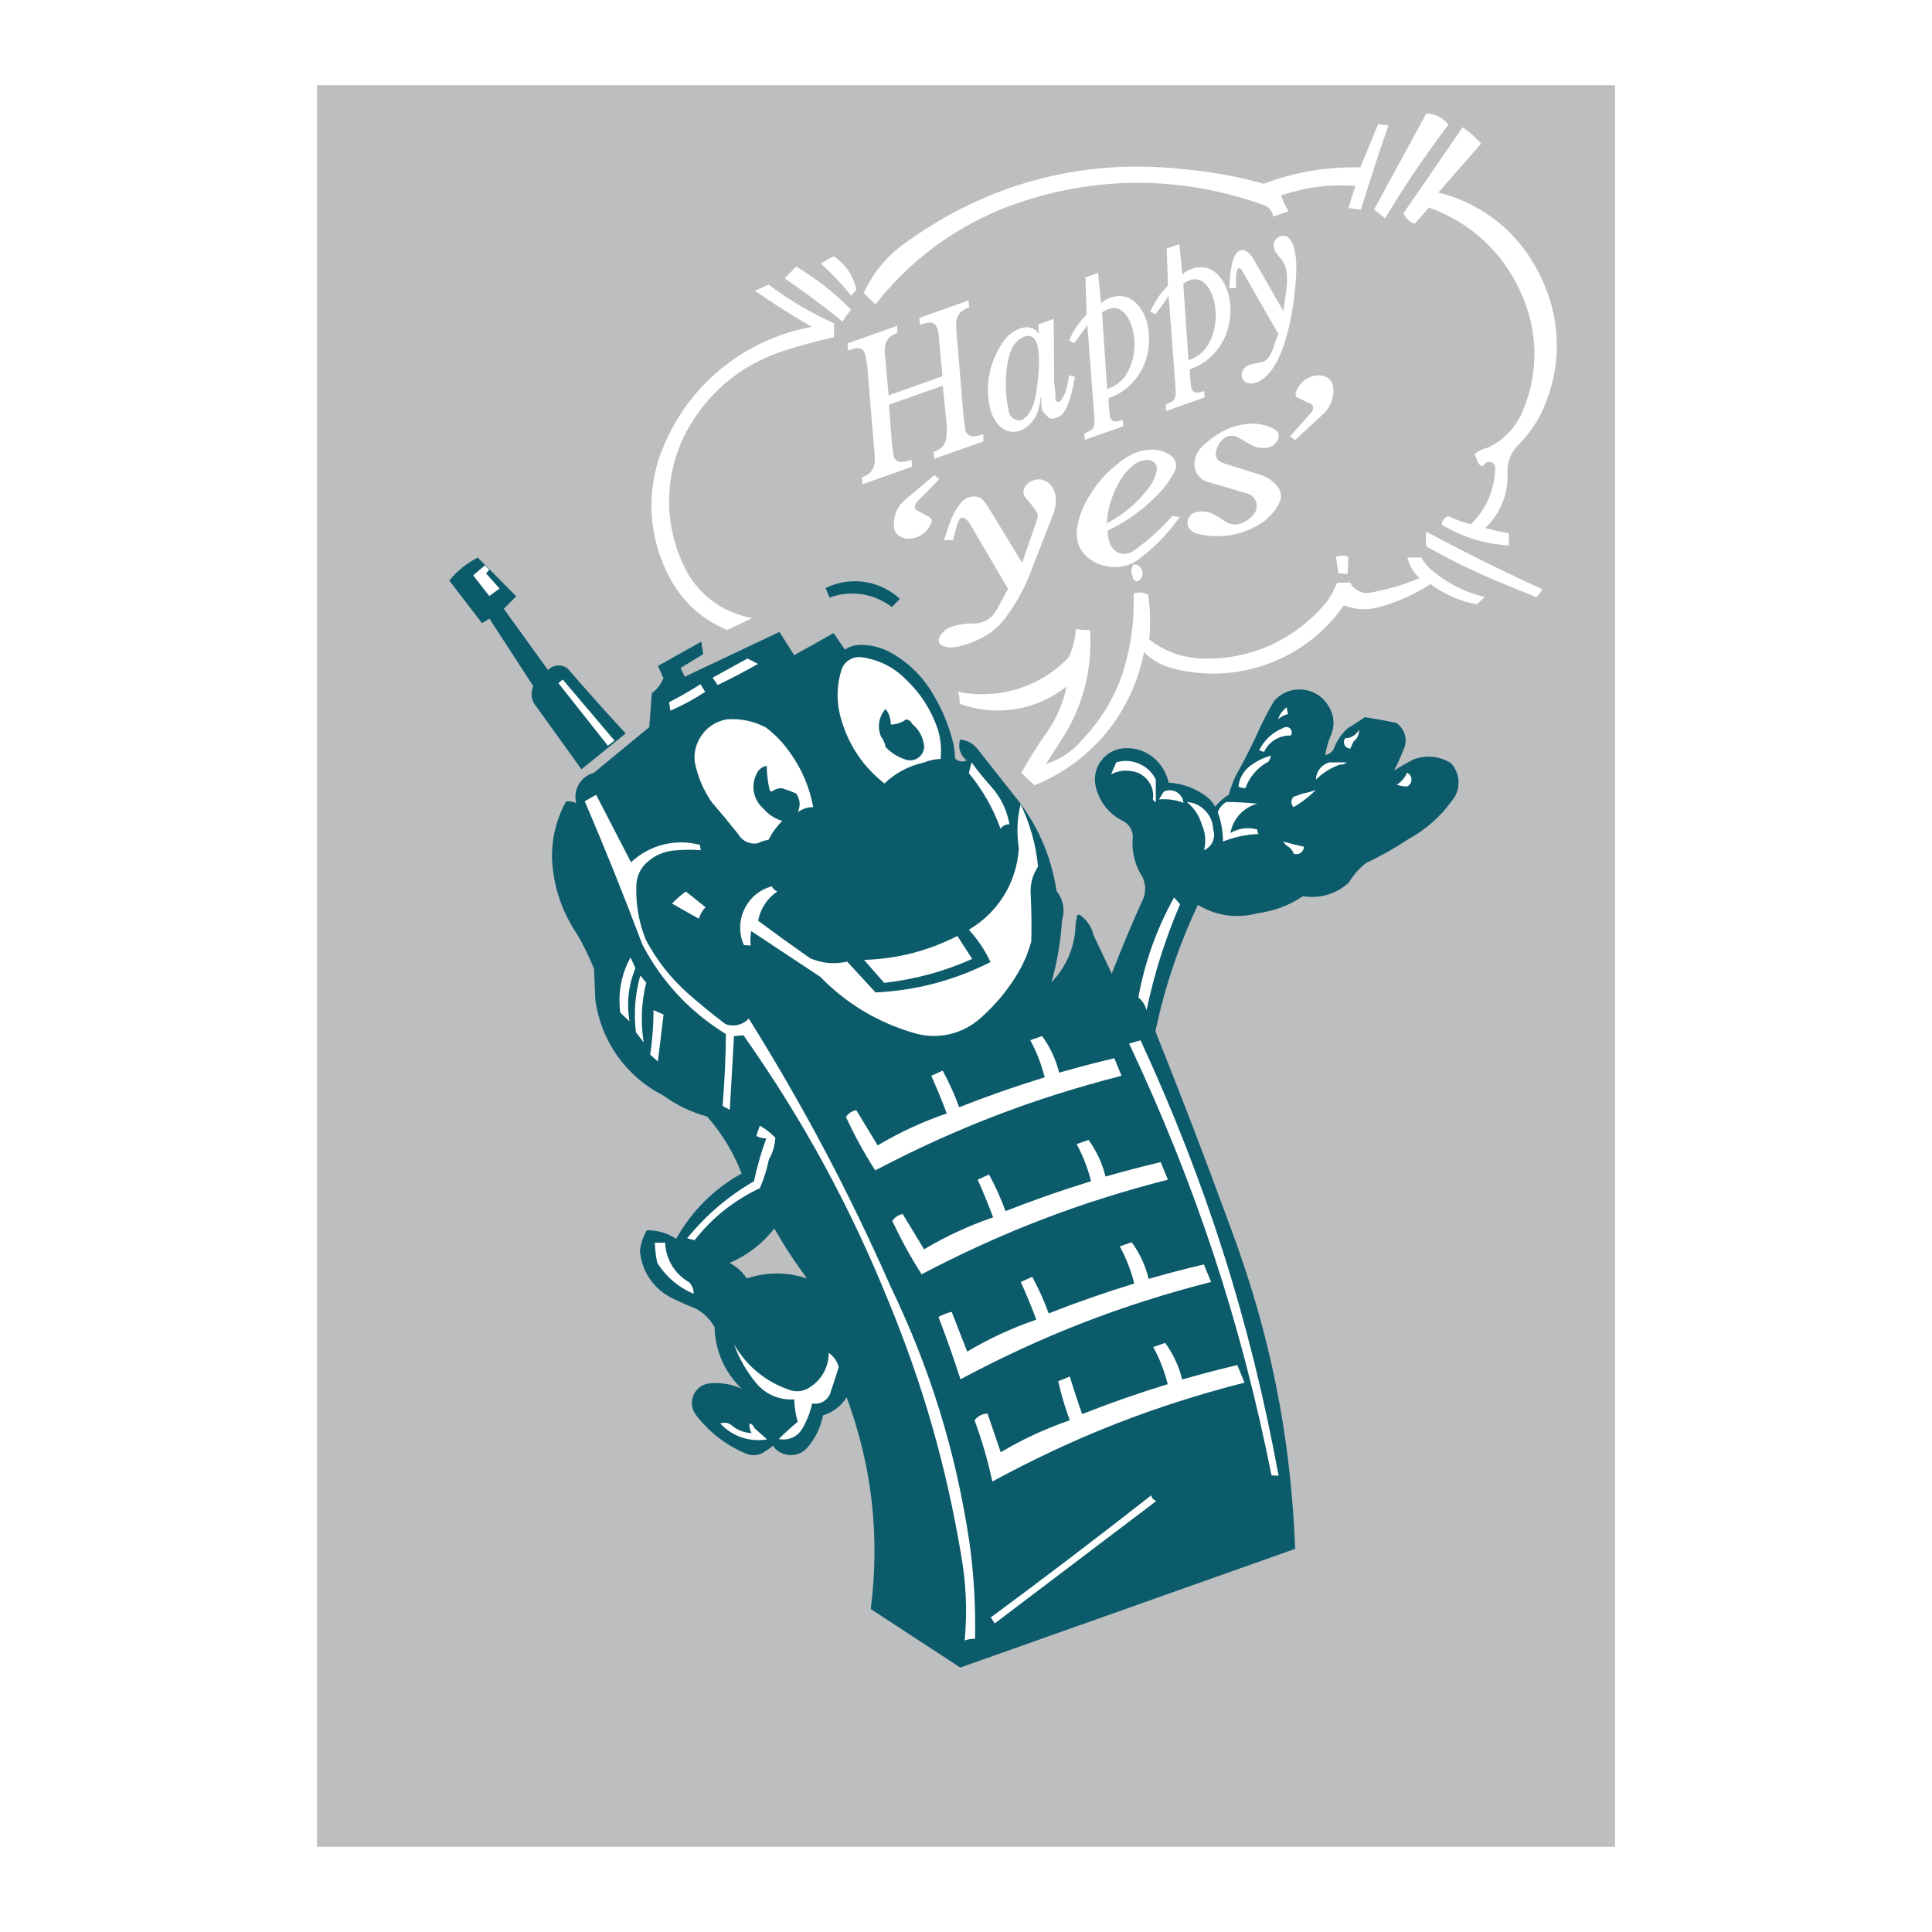
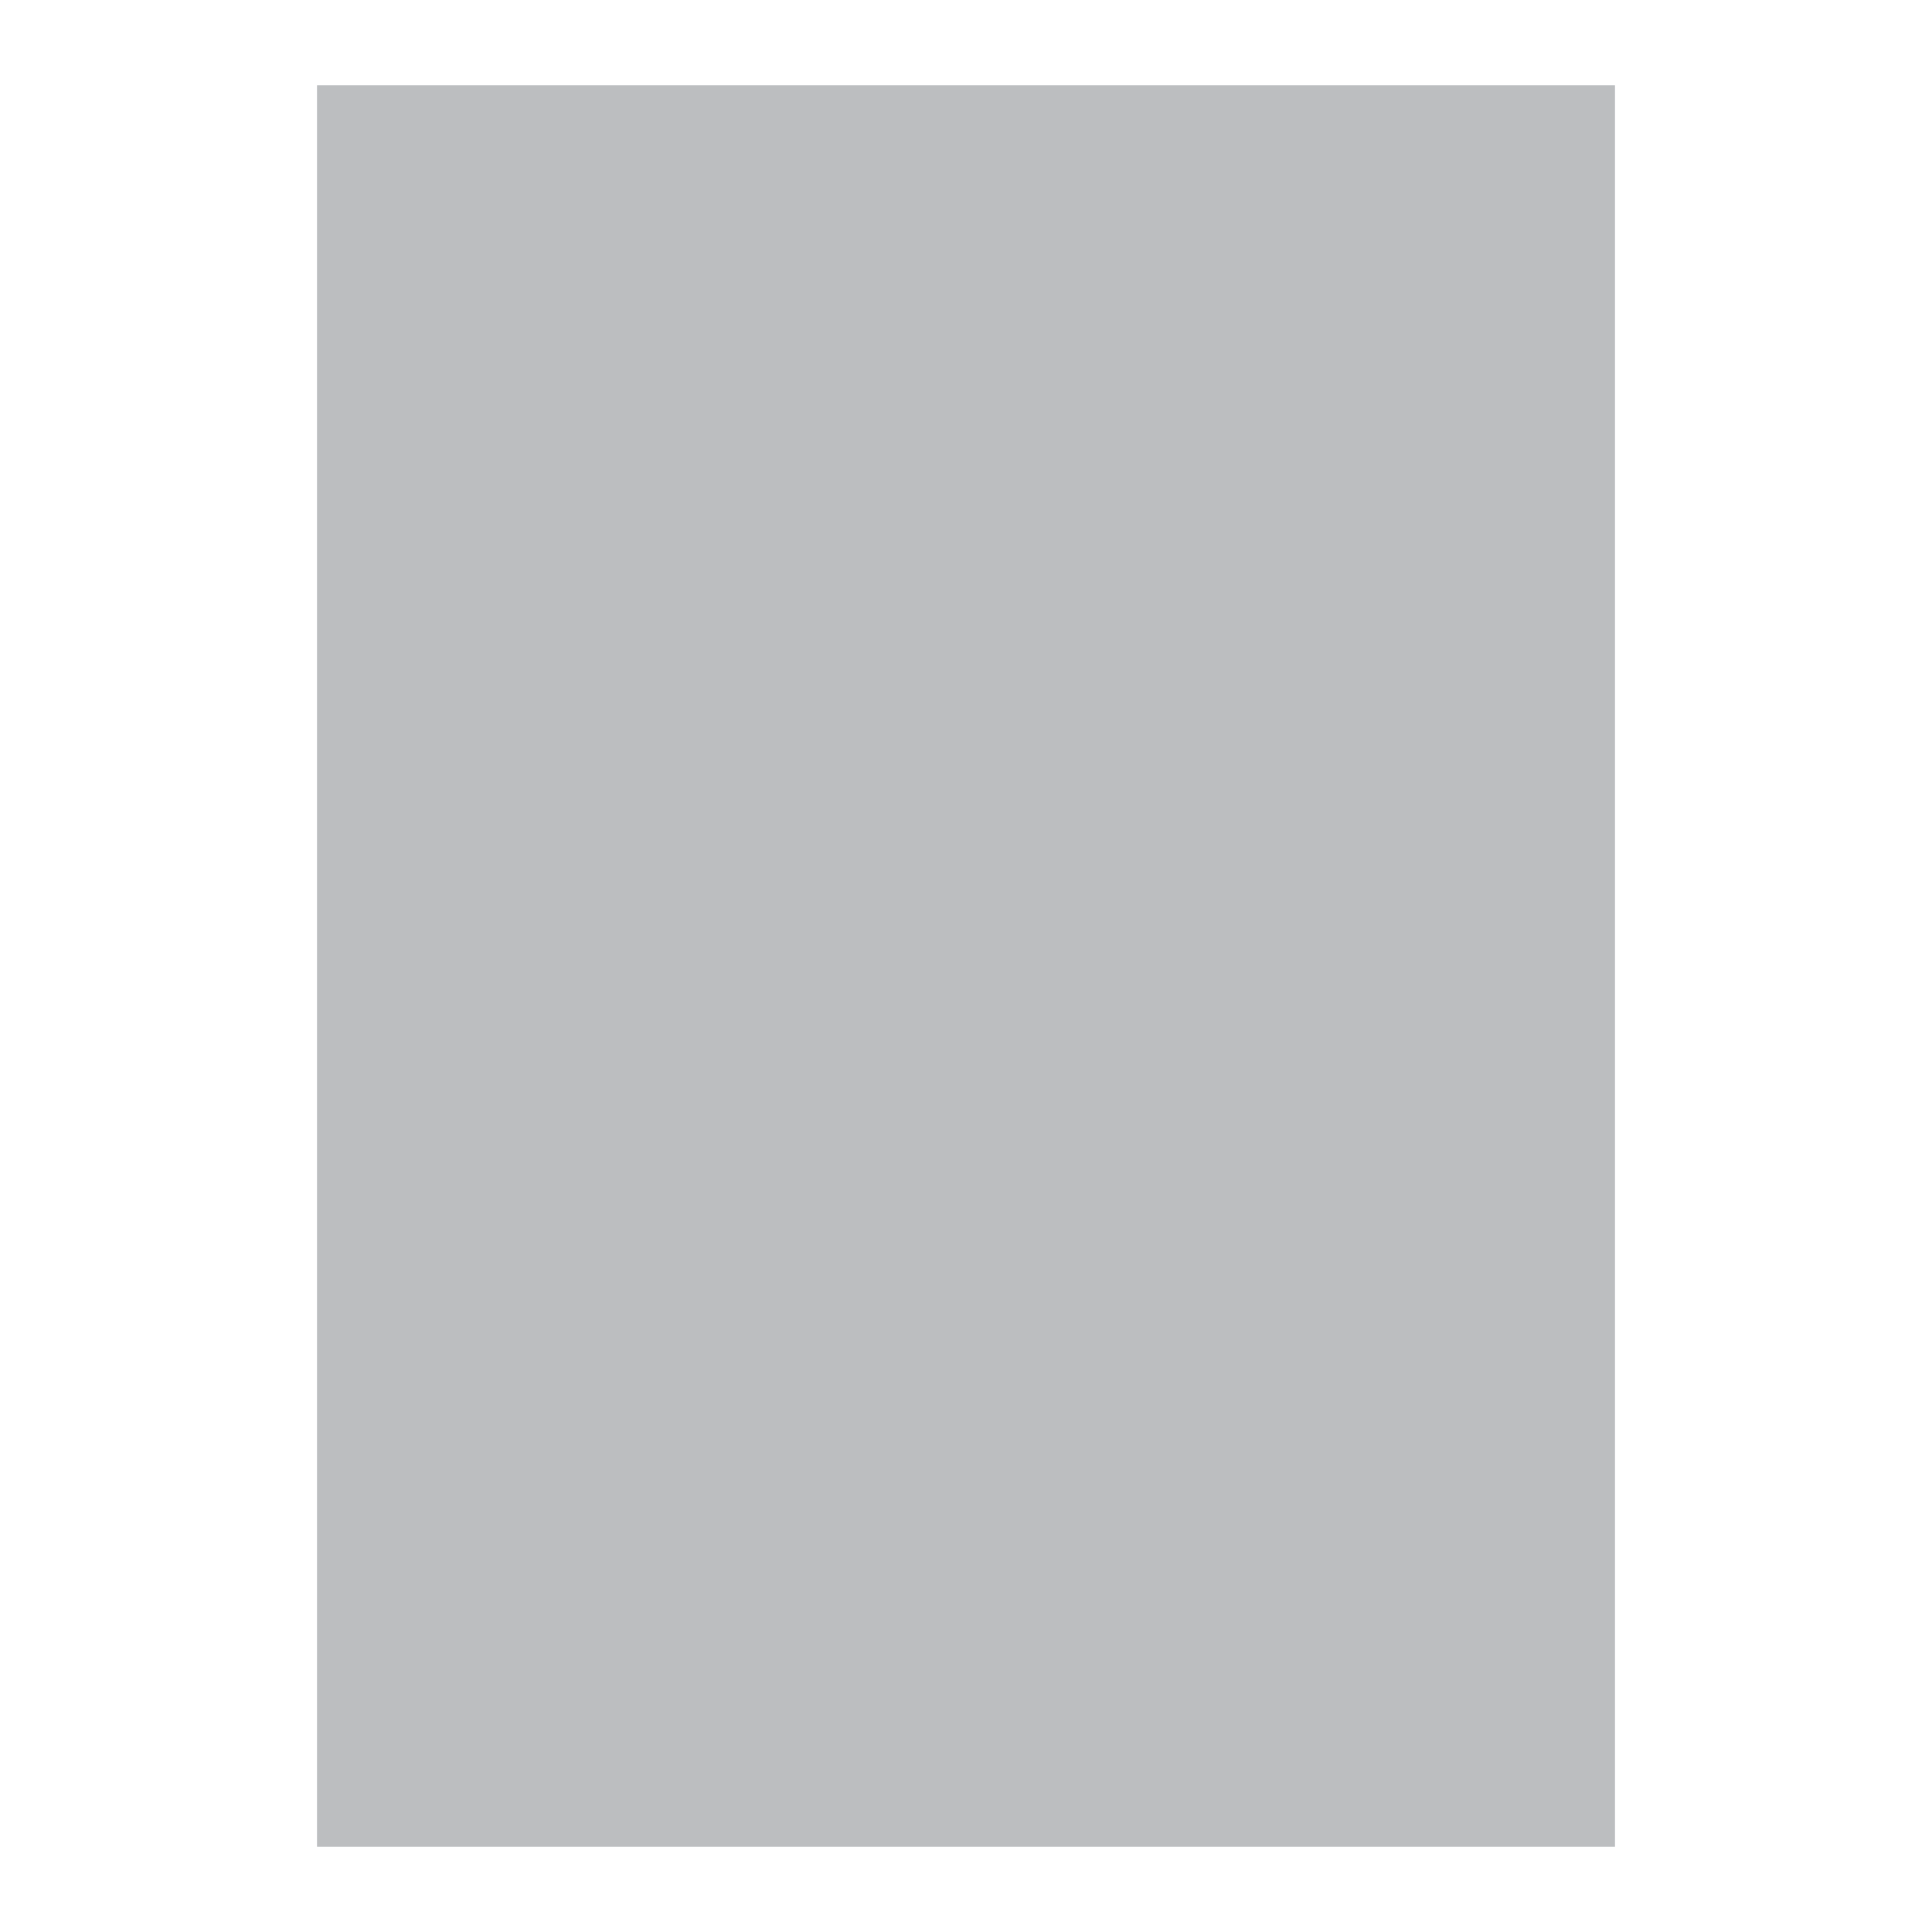
<svg xmlns="http://www.w3.org/2000/svg" version="1.0" id="Layer_1" x="0px" y="0px" width="192.756px" height="192.756px" viewBox="0 0 192.756 192.756" enable-background="new 0 0 192.756 192.756" xml:space="preserve">
  <g>
-     <polygon fill-rule="evenodd" clip-rule="evenodd" fill="#FFFFFF" points="0,0 192.756,0 192.756,192.756 0,192.756 0,0  " />
    <polygon fill-rule="evenodd" clip-rule="evenodd" fill="#BCBEC0" points="31.629,184.252 31.629,8.504 161.127,8.504    161.127,184.252 31.629,184.252  " />
-     <path fill-rule="evenodd" clip-rule="evenodd" fill="#FFFFFF" d="M91.275,50.513c-0.033,0.162,0.049,0.332,0.197,0.404l1.3,0.7   c0.162,0.089,0.237,0.284,0.179,0.46c-0.338,0.997-1.278,1.668-2.331,1.668c-0.428-0.009-0.816-0.167-1.128-0.458   c-0.167-0.167-0.266-0.376-0.289-0.611c-0.136-1.067,0.266-2.101,1.083-2.799l2.938-2.474l0.489,0.401l-2.183,2.228   C91.395,50.167,91.31,50.327,91.275,50.513L91.275,50.513z M100.574,58.754l-3.805-6.486c-0.131-0.232-0.308-0.416-0.533-0.559   c-0.087-0.057-0.188-0.076-0.289-0.05c-0.099,0.024-0.181,0.087-0.23,0.179c-0.122,0.221-0.207,0.437-0.266,0.684l-0.378,1.382   l-0.891-0.026l0.571-1.702c0.263-0.747,0.618-1.386,1.114-2.002c0.31-0.393,0.756-0.623,1.257-0.644   c0.376-0.023,0.729,0.123,0.978,0.404c0.233,0.272,0.423,0.541,0.608,0.848l3.265,5.375l1.514-4.373   c0.087-0.273,0.044-0.557-0.115-0.792c-0.312-0.468-0.63-0.87-1.011-1.281c-0.289-0.306-0.334-0.775-0.11-1.133   c0.204-0.308,0.481-0.529,0.829-0.656c0.661-0.244,1.408-0.016,1.821,0.55c0.259,0.357,0.402,0.749,0.436,1.189   c0.03,0.557-0.048,1.069-0.242,1.591l-2.402,6.168c-0.63,1.554-1.386,2.896-2.392,4.24c-0.771,0.994-1.706,1.72-2.86,2.226   c-0.682,0.324-1.344,0.536-2.087,0.67c-0.458,0.08-0.895,0.035-1.33-0.137c-0.155-0.061-0.272-0.181-0.333-0.338   c-0.059-0.155-0.052-0.322,0.021-0.472c0.27-0.564,0.752-0.966,1.356-1.125c0.686-0.2,1.337-0.292,2.052-0.287   c0.928,0.038,1.786-0.439,2.247-1.246L100.574,58.754L100.574,58.754z M110.413,52.221c1.674-0.884,3.022-2.019,4.179-3.518   c0.404-0.534,0.67-1.1,0.822-1.753c0.045-0.224,0.003-0.444-0.119-0.637c-0.195-0.298-0.536-0.463-0.891-0.428   c-0.471,0.042-0.887,0.2-1.265,0.479c-0.438,0.341-0.79,0.708-1.114,1.159C111.064,48.959,110.535,50.499,110.413,52.221   L110.413,52.221z M110.51,52.95c-0.01,0.486,0.077,0.933,0.272,1.379c0.15,0.331,0.386,0.59,0.703,0.766   c0.281,0.155,0.585,0.207,0.9,0.155c0.276-0.057,0.521-0.163,0.751-0.325c1.445-1.027,2.651-2.112,3.824-3.44l0.742,0.091   c-1.146,1.626-2.416,2.945-3.997,4.155c-0.884,0.691-1.963,0.973-3.074,0.802c-0.787-0.111-1.476-0.407-2.101-0.898   c-0.802-0.677-1.201-1.68-1.088-2.724c0.082-0.794,0.277-1.509,0.61-2.235c0.994-2.162,2.484-3.866,4.498-5.135   c0.825-0.508,1.725-0.733,2.693-0.67c0.59,0.054,1.114,0.249,1.596,0.592c0.244,0.186,0.406,0.437,0.47,0.738   s0.019,0.597-0.131,0.867c-0.354,0.675-0.745,1.252-1.244,1.831C114.356,50.63,112.615,51.927,110.51,52.95L110.51,52.95z    M118.759,52.855c-0.17-0.176-0.266-0.395-0.285-0.639c-0.025-0.484,0.282-0.933,0.743-1.083c0.698-0.202,1.414-0.105,2.032,0.273   l0.538,0.322l0.526,0.336c0.424,0.28,0.931,0.346,1.41,0.184c0.576-0.186,1.046-0.521,1.408-1.003   c0.254-0.343,0.321-0.773,0.186-1.177c-0.137-0.402-0.451-0.703-0.86-0.823l-3.969-1.17c-0.812-0.226-1.368-1.001-1.318-1.84   c0.023-0.642,0.286-1.217,0.754-1.654c0.52-0.52,1.046-0.936,1.669-1.323c0.819-0.507,1.666-0.806,2.62-0.933   c1.038-0.164,2.037,0.007,2.961,0.512c0.169,0.099,0.291,0.247,0.354,0.435c0.063,0.186,0.06,0.376-0.014,0.559   c-0.219,0.508-0.703,0.844-1.255,0.867c-0.571,0.033-1.103-0.101-1.591-0.399l-1.131-0.651c-0.5-0.289-1.14-0.209-1.554,0.192   c-0.359,0.369-0.585,0.804-0.681,1.307c-0.057,0.34,0.089,0.679,0.376,0.869c0.214,0.134,0.428,0.226,0.674,0.292l3.53,1.104   c0.648,0.24,1.178,0.625,1.604,1.17c0.357,0.465,0.411,1.09,0.142,1.61c-0.391,0.764-0.912,1.375-1.605,1.88   c-1.962,1.344-4.308,1.755-6.608,1.161C119.16,53.168,118.944,53.043,118.759,52.855L118.759,52.855z M131.016,40.708   c0.026-0.165-0.063-0.329-0.216-0.395l-1.332-0.637c-0.165-0.082-0.25-0.275-0.2-0.451c0.291-1.01,1.196-1.729,2.249-1.779   c0.428-0.012,0.82,0.126,1.146,0.404c0.177,0.16,0.284,0.361,0.319,0.597c0.187,1.058-0.164,2.11-0.946,2.846l-2.818,2.613   l-0.507-0.378l2.072-2.329C130.912,41.059,130.99,40.896,131.016,40.708L131.016,40.708z M142.296,11.329   c0.879,0.014,1.671,0.411,2.209,1.107c-2.329,3.104-4.308,6.027-6.324,9.346c-0.371-0.305-0.714-0.576-1.097-0.869L142.296,11.329   L142.296,11.329z M118.058,16.879c2.797,0.249,5.318,0.705,8.025,1.455c3.166-1.187,6.254-1.711,9.633-1.633l1.789-4.317   l1.02,0.122c-0.994,2.876-1.854,5.506-2.747,8.416l-1.22-0.167c0.202-0.771,0.416-1.461,0.684-2.211   c-2.583-0.179-4.966,0.125-7.421,0.95c0.181,0.573,0.413,1.071,0.737,1.579c-0.526,0.195-1.008,0.362-1.541,0.538   c-0.063-0.529-0.416-0.971-0.917-1.149c-8.627-3.078-17.54-2.956-26.08,0.355c-5.102,2.104-9.254,5.231-12.683,9.555l-1.168-1.135   c1.001-2.153,2.458-3.866,4.427-5.193C98.71,18.235,108.141,15.775,118.058,16.879L118.058,16.879z M147.77,14.332l-4.264,4.872   c4.456,1.121,8.045,4.016,10.077,8.136c2.249,4.39,2.322,9.396,0.2,13.846c-0.613,1.239-1.361,2.273-2.344,3.246   c-0.73,0.75-1.095,1.728-1.031,2.773c0.073,2.094-0.714,4.03-2.226,5.483c0.809,0.202,1.549,0.367,2.366,0.529v1.203   c-2.427-0.148-4.607-0.82-6.699-2.061c0-0.409,0.289-0.771,0.688-0.86c0.73,0.351,1.427,0.606,2.209,0.811   c1.581-1.553,2.43-3.574,2.428-5.793c-0.085-0.258-0.329-0.435-0.602-0.435c-0.273,0-0.515,0.176-0.6,0.435   c-0.303-0.042-0.543-0.282-0.583-0.585c-0.11-0.205-0.194-0.397-0.277-0.616c0.404-0.331,0.844-0.545,1.352-0.661   c1.579-0.763,2.759-1.997,3.447-3.609c1.657-3.922,1.567-8.173-0.256-12.025c-1.821-3.948-4.994-6.851-9.09-8.312l-1.429,1.626   c-0.503-0.191-0.891-0.56-1.107-1.053l5.896-8.582C146.632,13.171,147.215,13.688,147.77,14.332L147.77,14.332z M79.436,26.589   c2.059,1.241,3.791,2.604,5.48,4.312c-0.327,0.381-0.592,0.752-0.844,1.187c-1.925-1.563-3.732-2.912-5.779-4.31L79.436,26.589   L79.436,26.589z M83.163,25.567c1.192,0.78,1.986,1.941,2.277,3.334c-0.176,0.209-0.334,0.399-0.508,0.609   c-0.952-1.182-1.903-2.188-3.029-3.206C82.326,26.035,82.721,25.805,83.163,25.567L83.163,25.567z M142.304,53.043   c3.927,2.106,7.555,3.906,11.606,5.762l-0.613,0.783c-1.366-0.552-2.606-1.06-3.967-1.622c-2.479-1.048-4.679-2.126-7.022-3.45   C142.242,54.012,142.242,53.547,142.304,53.043L142.304,53.043z M133.286,55.544c0.409-0.141,0.824-0.141,1.233,0   c-0.005,0.587-0.027,1.124-0.077,1.711l-0.909-0.061L133.286,55.544L133.286,55.544z M113.102,56.308   c0.423-0.003,0.797,0.303,0.882,0.716c0.082,0.416-0.146,0.839-0.536,1.001c-0.234-0.042-0.416-0.242-0.43-0.482   C112.806,57.149,112.839,56.672,113.102,56.308L113.102,56.308z M72.555,62.855c-2.406-0.992-4.291-2.653-5.577-4.918   c-2.07-3.699-2.533-7.87-1.325-11.936c2.098-6.338,7.034-11.092,13.444-12.953c0.644-0.165,1.234-0.303,1.885-0.444   c-2-1.153-3.772-2.279-5.666-3.595l1.366-0.618c2.094,1.565,4.152,2.785,6.533,3.871v1.372c-1.779,0.404-3.379,0.841-5.116,1.396   c-4.258,1.408-7.626,4.256-9.718,8.225c-2.117,4.209-2.167,8.982-0.136,13.235c1.309,2.759,3.798,4.648,6.809,5.172L72.555,62.855   L72.555,62.855z M101.893,77.11c0.757-1.352,1.504-2.545,2.388-3.817c1.071-1.466,1.758-3.013,2.124-4.789   c-3.048,2.388-7.008,3.027-10.65,1.718c0-0.42-0.054-0.801-0.171-1.203c4.051,0.818,8.133-0.442,11.019-3.4   c0.439-0.917,0.677-1.829,0.738-2.841c0.481,0.057,0.923,0.083,1.41,0.08c0.256,3.936-0.693,7.602-2.825,10.92l-1.581,2.456   c1.518-0.503,2.768-1.361,3.783-2.597c1.788-1.92,3.043-4.021,3.885-6.507c0.829-2.627,1.177-5.149,1.09-7.903   c0.486-0.179,1.004-0.141,1.46,0.104c0.202,1.532,0.232,2.944,0.096,4.481c1.44,1.095,3.041,1.713,4.841,1.875   c5.051,0.294,9.779-1.807,12.944-5.75c0.391-0.583,0.693-1.144,0.961-1.791l1.295-0.033c0.353,0.73,1.151,1.149,1.955,1.027   c1.756-0.311,3.321-0.769,4.964-1.457c-0.604-0.573-1.001-1.255-1.203-2.063h1.374c0.315,0.534,0.687,0.971,1.164,1.365   c1.558,1.269,3.24,2.105,5.193,2.587c-0.287,0.23-0.534,0.461-0.785,0.729c-1.725-0.329-3.229-0.982-4.642-2.023   c-1.556,0.997-3.1,1.702-4.873,2.224c-1.258,0.401-2.536,0.369-3.772-0.099c-3.79,5.44-10.572,7.955-16.995,6.303   c-1.138-0.282-2.104-0.82-2.944-1.635c-1.173,6.046-5.213,10.96-10.921,13.275L101.893,77.11L101.893,77.11z M88.657,39.447   l5.372-1.906l-0.312-3.386c-0.038-0.658-0.099-1.111-0.186-1.356c-0.125-0.353-0.315-0.552-0.568-0.6   c-0.254-0.049-0.644,0.021-1.17,0.207l-0.066-0.688l4.897-1.737l0.066,0.688c-0.456,0.162-0.78,0.364-0.971,0.611   c-0.188,0.244-0.296,0.529-0.319,0.853c-0.021,0.324-0.005,0.733,0.051,1.229l0.689,8.291c0.028,0.188,0.061,0.423,0.103,0.705   c0.04,0.282,0.068,0.5,0.083,0.653c0.134,0.268,0.331,0.435,0.592,0.501c0.261,0.065,0.656,0.004,1.182-0.181l0.012,0.708   l-4.897,1.736l-0.066-0.688c0.456-0.162,0.778-0.374,0.961-0.637c0.183-0.263,0.286-0.526,0.31-0.792   c0.026-0.266,0.038-0.674,0.04-1.229l-0.395-3.951l-5.372,1.906l0.287,3.812c0.082,0.682,0.15,1.151,0.202,1.41   c0.136,0.268,0.329,0.425,0.585,0.475c0.254,0.047,0.644-0.021,1.17-0.209l0.066,0.688l-4.949,1.756l-0.066-0.686   c0.456-0.162,0.775-0.376,0.959-0.637c0.183-0.263,0.289-0.547,0.319-0.855c0.031-0.308,0.017-0.707-0.04-1.201l-0.69-8.293   c-0.097-0.716-0.174-1.163-0.237-1.339c-0.113-0.314-0.287-0.5-0.524-0.555c-0.235-0.054-0.634,0.019-1.196,0.219l-0.014-0.707   l4.952-1.758l0.012,0.707c-0.421,0.15-0.727,0.348-0.917,0.592c-0.188,0.245-0.298,0.522-0.329,0.827   c-0.028,0.308-0.009,0.726,0.061,1.255L88.657,39.447L88.657,39.447z M100.468,40.06c0.066,0.412,0.139,0.781,0.217,1.109   c0.023,0.07,0.049,0.141,0.072,0.209c0.111,0.2,0.273,0.351,0.487,0.452s0.432,0.134,0.655,0.094   c0.433-0.232,0.762-0.587,0.987-1.062c0.228-0.474,0.376-0.944,0.451-1.405c0.072-0.461,0.154-1.062,0.246-1.807   c0.146-1.593,0.097-2.74-0.152-3.443c-0.113-0.317-0.284-0.522-0.517-0.618c-0.23-0.096-0.451-0.106-0.663-0.031   c-0.491,0.174-0.897,0.536-1.218,1.083c-0.352,0.679-0.563,1.553-0.637,2.627C100.322,38.342,100.346,39.272,100.468,40.06   L100.468,40.06z M103.817,39.642c-0.063,0.933-0.294,1.675-0.691,2.23c-0.395,0.557-0.874,0.933-1.436,1.133   c-0.433,0.115-0.832,0.108-1.194-0.021c-0.359-0.129-0.677-0.353-0.949-0.67c-0.271-0.32-0.486-0.708-0.648-1.164   c-0.252-0.82-0.359-1.68-0.324-2.583c0.035-0.902,0.197-1.729,0.484-2.484c0.284-0.754,0.599-1.37,0.944-1.847   c0.423-0.703,1.02-1.191,1.791-1.466c0.772-0.275,1.389-0.096,1.85,0.531l-0.036-0.938l1.528-0.541l0.03,6.272   c0.017,0.153,0.047,0.439,0.097,0.855c0.049,0.418,0.052,0.733,0.009,0.944c0.026,0.071,0.062,0.118,0.108,0.142   c0.049,0.021,0.092,0.035,0.134,0.04c0.042,0.007,0.087,0.021,0.134,0.042c0.478-0.327,0.813-1.217,1.009-2.67l0.587,0.148   c-0.117,0.672-0.226,1.205-0.324,1.595s-0.221,0.771-0.366,1.14c-0.146,0.366-0.299,0.658-0.461,0.874   c-0.195,0.228-0.435,0.39-0.714,0.491c-0.317,0.11-0.556,0.108-0.718-0.014c-0.159-0.12-0.38-0.348-0.657-0.684   c-0.102-0.4-0.139-0.841-0.113-1.326L103.817,39.642L103.817,39.642z M110.465,38.824c0.842-0.298,1.479-0.79,1.906-1.476   c0.43-0.686,0.688-1.459,0.777-2.321c0.09-0.863,0.01-1.702-0.241-2.522c-0.25-0.703-0.576-1.201-0.976-1.492   c-0.399-0.294-0.846-0.353-1.337-0.179c-0.247,0.087-0.463,0.205-0.649,0.348L110.465,38.824L110.465,38.824z M108.181,43.251   c0.374-0.172,0.616-0.296,0.727-0.376s0.19-0.216,0.239-0.411c0.05-0.195,0.06-0.505,0.026-0.928l-0.687-9.123   c-0.127,0.202-0.314,0.477-0.568,0.822c-0.252,0.348-0.498,0.682-0.74,1.003l-0.518-0.289c0.271-0.571,0.531-1.039,0.775-1.403   c0.247-0.364,0.574-0.757,0.979-1.175l-0.125-3.691l1.265-0.449l0.305,3.034c0.23-0.239,0.558-0.434,0.978-0.585   c0.421-0.148,0.854-0.183,1.298-0.104c0.444,0.08,0.862,0.315,1.26,0.71c0.396,0.392,0.719,0.94,0.968,1.643   c0.301,0.958,0.364,1.974,0.19,3.043c-0.174,1.071-0.602,2.033-1.288,2.888c-0.684,0.855-1.569,1.478-2.657,1.863   c-0.026,0.484,0.028,1.135,0.159,1.958c0.123,0.232,0.285,0.355,0.484,0.362c0.202,0.01,0.461-0.044,0.775-0.155l0.047,0.635   l-3.842,1.363L108.181,43.251L108.181,43.251z M118.575,35.947c0.841-0.298,1.479-0.792,1.906-1.476   c0.43-0.687,0.688-1.462,0.777-2.322c0.089-0.862,0.007-1.704-0.244-2.524c-0.249-0.702-0.573-1.198-0.974-1.492   c-0.399-0.291-0.846-0.35-1.337-0.176c-0.246,0.087-0.463,0.202-0.648,0.348L118.575,35.947L118.575,35.947z M116.291,40.375   c0.373-0.174,0.615-0.298,0.727-0.376c0.109-0.08,0.189-0.216,0.239-0.411c0.049-0.195,0.059-0.505,0.025-0.928l-0.686-9.125   c-0.127,0.202-0.315,0.477-0.569,0.825c-0.251,0.346-0.498,0.682-0.74,1.003l-0.517-0.292c0.271-0.571,0.528-1.036,0.775-1.4   s0.573-0.757,0.978-1.178l-0.125-3.691l1.265-0.447l0.306,3.034c0.23-0.242,0.557-0.435,0.978-0.585s0.853-0.183,1.297-0.105   c0.444,0.08,0.863,0.317,1.26,0.709c0.397,0.393,0.72,0.942,0.969,1.643c0.301,0.961,0.364,1.977,0.19,3.046   s-0.602,2.033-1.288,2.888c-0.685,0.855-1.57,1.476-2.658,1.861c-0.025,0.484,0.026,1.138,0.16,1.96   c0.122,0.233,0.284,0.353,0.484,0.362c0.202,0.007,0.458-0.044,0.775-0.157l0.047,0.637l-3.845,1.363L116.291,40.375   L116.291,40.375z M127.535,33.301l-3.419-5.962c-0.012-0.035-0.04-0.085-0.082-0.148c-0.042-0.063-0.087-0.137-0.137-0.219   c-0.049-0.08-0.099-0.141-0.152-0.181c-0.054-0.042-0.117-0.049-0.186-0.023c-0.105,0.038-0.167,0.198-0.186,0.479   c-0.045,0.097-0.066,0.319-0.059,0.674c0.007,0.353,0.007,0.63-0.003,0.83l-0.653-0.004c0.045-1.438,0.207-2.484,0.489-3.138   c0.157-0.333,0.359-0.542,0.606-0.63c0.455-0.162,0.946,0.216,1.471,1.138l2.815,4.93c0.03-0.249,0.084-0.623,0.164-1.125   c0.078-0.503,0.137-0.928,0.17-1.276c0.035-0.348,0.044-0.707,0.032-1.079c-0.014-0.371-0.075-0.714-0.188-1.029   c-0.05-0.141-0.118-0.275-0.202-0.404c-0.085-0.127-0.214-0.299-0.391-0.512c-0.174-0.216-0.286-0.364-0.336-0.444   c-0.047-0.082-0.096-0.193-0.146-0.333c-0.101-0.282-0.094-0.541,0.019-0.778c0.113-0.238,0.329-0.414,0.645-0.527   c0.258-0.052,0.479-0.012,0.665,0.12c0.186,0.134,0.356,0.369,0.517,0.708c0.249,0.7,0.366,1.53,0.348,2.484   c-0.017,0.954-0.107,2.035-0.272,3.241c-0.146,1.039-0.314,1.95-0.513,2.73c-0.197,0.783-0.396,1.445-0.599,1.99   c-0.202,0.545-0.409,1.016-0.628,1.408c-0.615,1.051-1.273,1.699-1.977,1.948c-0.314,0.11-0.605,0.127-0.874,0.042   c-0.266-0.083-0.444-0.247-0.53-0.494c-0.1-0.28-0.076-0.545,0.072-0.796c0.15-0.249,0.381-0.43,0.698-0.543   c0.174-0.063,0.395-0.11,0.66-0.146c0.264-0.036,0.484-0.083,0.658-0.146c0.493-0.174,0.893-0.83,1.2-1.967L127.535,33.301   L127.535,33.301z" />
-     <path fill-rule="evenodd" clip-rule="evenodd" fill="#0C5B6B" d="M82.768,59.619l-0.404-0.947c2.458-1.212,5.41-0.783,7.419,1.081   l-0.809,0.811C87.184,59.198,84.883,58.848,82.768,59.619L82.768,59.619z M77.255,122.568c1.015,1.781,2.037,3.342,3.264,4.982   c-1.998-0.656-4.014-0.656-6.011,0c-0.447-0.668-1.008-1.172-1.718-1.547C74.585,125.227,76.042,124.105,77.255,122.568   L77.255,122.568z M64.543,122.74c-0.371,0.639-0.594,1.287-0.698,2.021c0.157,2.135,1.457,3.982,3.415,4.852   c0.729,0.354,1.4,0.648,2.155,0.943c0.804,0.439,1.422,1.049,1.875,1.842c0.061,2.367,0.999,4.5,2.7,6.146   c-1.024-0.453-2.066-0.623-3.182-0.527c-0.726,0.07-1.346,0.527-1.626,1.199c-0.282,0.674-0.174,1.434,0.287,2   c1.339,1.727,2.975,2.979,4.991,3.824c0.653,0.262,1.384,0.154,1.934-0.283c0.268-0.146,0.491-0.311,0.71-0.521   c0.392,0.566,1.003,0.904,1.692,0.938c0.687,0.033,1.328-0.244,1.772-0.771c0.799-0.936,1.304-1.98,1.542-3.189   c0.999-0.305,1.805-0.926,2.359-1.809c2.548,6.926,3.33,13.805,2.407,21.127l8.93,5.84l33.412-11.842   c-0.441-11.309-2.502-21.535-6.474-32.133c-2.468-6.742-4.804-12.84-7.471-19.508c0.961-4.48,2.298-8.459,4.237-12.611   c1.816,1.1,3.9,1.396,5.95,0.841c1.663-0.216,3.135-0.769,4.528-1.702c1.671,0.27,3.309-0.211,4.568-1.342   c0.468-0.764,1.01-1.389,1.703-1.955c1.517-0.717,2.847-1.466,4.244-2.39c1.751-0.966,3.152-2.197,4.334-3.809   c0.468-0.543,0.703-1.201,0.684-1.916c-0.019-0.717-0.286-1.361-0.78-1.88c-1.109-0.679-2.416-0.818-3.643-0.383   c-0.709,0.352-1.339,0.707-2.007,1.135c0.353-0.693,0.645-1.337,0.931-2.059c0.233-0.473,0.284-0.982,0.146-1.49   c-0.139-0.508-0.439-0.921-0.881-1.21c-1.064-0.223-2.037-0.399-3.114-0.566c-0.566,0.395-1.093,0.736-1.685,1.086   c-0.642,0.576-1.1,1.243-1.41,2.047c-0.164,0.345-0.479,0.583-0.855,0.646c0.099-0.667,0.266-1.264,0.526-1.887   c0.449-0.968,0.381-2.066-0.186-2.968c-0.55-0.957-1.497-1.567-2.594-1.671c-1.096-0.105-2.144,0.315-2.863,1.146   c-0.662,1.128-1.205,2.19-1.731,3.387c-0.623,1.339-1.236,2.536-1.955,3.826c-0.362,0.693-0.62,1.363-0.818,2.118   c-0.533,0.336-0.97,0.716-1.374,1.203c-0.209-0.4-0.482-0.722-0.837-1.001c-1.13-0.846-2.39-1.312-3.8-1.403   c-0.202-0.926-0.653-1.713-1.354-2.354c-0.867-0.792-1.972-1.168-3.145-1.069c-0.924,0.082-1.731,0.545-2.271,1.299   c-0.538,0.757-0.712,1.671-0.488,2.571c0.353,1.464,1.285,2.65,2.627,3.337c0.621,0.287,1.027,0.883,1.067,1.567   c-0.134,1.262,0.087,2.451,0.667,3.582c0.56,0.745,0.708,1.694,0.402,2.575c-1.168,2.566-2.162,4.928-3.175,7.558l-1.814-3.842   c-0.188-0.794-0.618-1.457-1.27-1.951c-0.042-0.052-0.101-0.083-0.167-0.092c-0.065-0.009-0.131,0.007-0.186,0.044   c-0.072,0.285-0.122,0.546-0.164,0.835c-0.04,2.23-0.872,4.251-2.413,5.865c0.58-2.082,0.911-4.027,1.05-6.185   c0.324-1.013,0.125-2.089-0.54-2.919c-0.555-3.595-1.948-6.735-4.244-9.557l-3.652-4.625c-0.428-0.543-1.03-0.87-1.718-0.936   c-0.268,0.759,0.005,1.615,0.661,2.082c-0.39,0.198-0.867,0.12-1.175-0.192c-0.023-0.473-0.068-0.9-0.141-1.368   c-0.484-2.002-1.227-3.753-2.329-5.494c-1.034-1.589-2.333-2.802-3.988-3.725c-0.945-0.503-1.92-0.747-2.989-0.75   c-0.562,0.009-1.072,0.167-1.542,0.477l-1.128-1.65l-3.932,2.205l-1.476-2.322l-9.445,4.47l-0.411-0.875l2.258-1.384l-0.207-1.234   l-4.31,2.413l0.541,1.215c-0.24,0.616-0.623,1.114-1.156,1.504l-0.256,3.389l-5.54,4.568c-0.644,0.171-1.166,0.573-1.499,1.151   c-0.332,0.578-0.416,1.232-0.242,1.875c-0.324-0.162-0.667-0.221-1.029-0.171c-1.01,1.859-1.464,3.81-1.382,5.924   c0.174,2.677,0.989,5.076,2.484,7.301c0.665,1.147,1.199,2.233,1.699,3.462l0.125,3.067c0.564,4.152,3.046,7.66,6.775,9.574   c1.363,0.984,2.764,1.658,4.385,2.105c1.506,1.727,2.606,3.541,3.44,5.678c-2.801,1.572-4.954,3.719-6.533,6.518   C66.574,123.02,65.605,122.736,64.543,122.74L64.543,122.74z M48.963,56.926l-1.297-1.295c-1.128,0.574-2.042,1.313-2.836,2.298   l3.248,4.232c0.268-0.136,0.503-0.275,0.75-0.444l4.38,6.742c-0.322,0.7-0.188,1.525,0.339,2.084l4.465,6.211l4.416-3.579   c-2.023-2.181-3.826-4.197-5.769-6.451c-0.292-0.235-0.642-0.348-1.016-0.324c-0.374,0.023-0.707,0.178-0.966,0.449l-4.413-6.108   l1.238-1.243L48.963,56.926L48.963,56.926z" />
-     <path fill-rule="evenodd" clip-rule="evenodd" fill="#FFFFFF" d="M76.529,143.604c-1.741,0.299-3.469-0.287-4.669-1.582   c0.432-0.162,0.918-0.057,1.245,0.273c0.552,0.428,1.185,0.656,1.882,0.68c-0.178-0.293-0.249-0.613-0.209-0.953   c0.232,0.045,0.414,0.219,0.468,0.449L76.529,143.604L76.529,143.604z M74.578,65.699l1.048,0.538   c-1.358,0.773-2.615,1.434-4.023,2.111l-0.51-0.733L74.578,65.699L74.578,65.699z M69.89,68.26l0.463,0.769   c-1.138,0.745-2.23,1.337-3.476,1.88l-0.115-0.853C67.867,69.489,68.844,68.927,69.89,68.26L69.89,68.26z M128.372,70.565   c0.038,0.23,0.08,0.442,0.134,0.672c-0.376,0.099-0.7,0.273-0.994,0.529C127.672,71.275,127.959,70.873,128.372,70.565   L128.372,70.565z M72.545,71.766c1.368-0.089,2.639,0.176,3.856,0.806c0.989,0.747,1.777,1.575,2.475,2.599   c1.161,1.645,1.889,3.375,2.258,5.355c-0.571,0-1.091,0.174-1.546,0.515c0.308-0.613,0.242-1.339-0.171-1.889   c-0.465-0.2-0.9-0.357-1.384-0.505c-0.376-0.019-0.729,0.096-1.022,0.334c-0.068-0.01-0.129-0.042-0.176-0.094   c-0.047-0.052-0.073-0.117-0.073-0.188c-0.174-0.775-0.256-1.499-0.266-2.293c-0.507,0.094-0.914,0.451-1.076,0.94   c-0.508,1.123-0.226,2.458,0.693,3.278c0.52,0.618,1.159,1.041,1.93,1.278c-0.568,0.571-1.005,1.17-1.375,1.889   c-0.39,0.063-0.738,0.174-1.095,0.348c-0.764,0.129-1.53-0.235-1.916-0.91c-0.893-1.125-1.729-2.134-2.669-3.224   c-0.832-1.225-1.368-2.494-1.666-3.943c-0.123-1.013,0.136-1.981,0.75-2.796C70.682,72.45,71.54,71.931,72.545,71.766   L72.545,71.766z M128.029,72.626c0.214-0.148,0.51-0.118,0.693,0.065c0.181,0.186,0.209,0.479,0.061,0.693   c-1.137-0.04-2.183,0.6-2.667,1.629c-0.174-0.036-0.329-0.085-0.493-0.155C126.138,73.827,126.96,73.061,128.029,72.626   L128.029,72.626z M135.587,72.798c0.028,0.451-0.162,0.876-0.52,1.154c-0.134,0.245-0.239,0.475-0.341,0.735   c-0.244,0-0.465-0.136-0.576-0.357c-0.109-0.219-0.086-0.477,0.062-0.674C134.8,73.653,135.326,73.324,135.587,72.798   L135.587,72.798z M126.821,75.383c-0.059,0.209-0.137,0.395-0.244,0.583c-1.098,0.59-1.895,1.507-2.329,2.672   c-0.244,0-0.47-0.057-0.687-0.172c0.097-0.857,0.533-1.6,1.236-2.101C125.425,75.907,126.071,75.592,126.821,75.383L126.821,75.383   z M96.936,76.062c0.632,0.876,1.252,1.643,1.981,2.444c0.952,1.086,1.544,2.317,1.798,3.739c-0.357-0.033-0.697,0.139-0.886,0.444   c-0.759-2.075-1.77-3.845-3.168-5.555C96.75,76.765,96.837,76.428,96.936,76.062L96.936,76.062z M111.365,76.062   c0.771-0.233,1.551-0.186,2.291,0.136c0.738,0.319,1.305,0.86,1.659,1.582l0.003,2.232c-0.111-0.021-0.202-0.089-0.254-0.188   s-0.057-0.211-0.012-0.312c0.03-0.629-0.165-1.212-0.566-1.697c-0.399-0.484-0.938-0.785-1.561-0.874   c-0.724-0.136-1.427-0.026-2.075,0.322L111.365,76.062L111.365,76.062z M132.666,76.062h1.718   c-0.207,0.155-0.446,0.232-0.707,0.223c-0.917,0.329-1.688,0.813-2.386,1.495C131.303,76.964,131.874,76.25,132.666,76.062   L132.666,76.062z M140.395,77.091c0.264,0.132,0.426,0.395,0.426,0.688c0,0.292-0.162,0.555-0.426,0.686   c-0.359,0-0.688-0.054-1.029-0.171C139.824,77.989,140.164,77.592,140.395,77.091L140.395,77.091z M131.291,78.809   c-0.687,0.686-1.394,1.229-2.232,1.718c-0.139-0.138-0.214-0.317-0.214-0.515c0-0.197,0.075-0.376,0.214-0.514l0.902-0.32   C130.429,79.091,130.847,78.976,131.291,78.809L131.291,78.809z M116.105,78.985c0.409-0.2,0.876-0.188,1.275,0.036   c0.397,0.223,0.653,0.618,0.696,1.071c-0.802-0.296-1.591-0.404-2.442-0.336L116.105,78.985L116.105,78.985z M118.408,80.012   c0.715,0.052,1.349,0.35,1.845,0.87c0.496,0.517,0.767,1.161,0.79,1.878c0.136,0.404,0.117,0.82-0.055,1.21   c-0.174,0.39-0.47,0.684-0.862,0.851c0.224-0.872,0.148-1.741-0.224-2.564C119.637,81.354,119.139,80.604,118.408,80.012   L118.408,80.012z M122.358,80.012c1.067,0.012,2.033,0.066,3.093,0.171c-1.394,0.372-2.437,1.506-2.69,2.926   c0.827-0.486,1.77-0.609,2.69-0.35c-0.035,0.162,0.007,0.327,0.12,0.451c-1.255,0.049-2.388,0.29-3.556,0.752   c0-1.025-0.165-1.958-0.515-2.921C121.653,80.597,121.949,80.243,122.358,80.012L122.358,80.012z M128.029,83.963   c0.702,0.197,1.347,0.357,2.061,0.515c0,0.251-0.122,0.481-0.331,0.62c-0.209,0.139-0.468,0.165-0.7,0.068   c-0.105-0.336-0.329-0.602-0.64-0.766C128.255,84.278,128.13,84.139,128.029,83.963L128.029,83.963z M68.424,88.945l1.976,1.57   c-0.329,0.324-0.548,0.7-0.67,1.146c-0.928-0.51-1.765-0.982-2.681-1.516C67.488,89.697,67.918,89.321,68.424,88.945L68.424,88.945   z M95.519,93.382L97,95.675c-2.874,1.269-5.666,2.028-8.787,2.387l-2.004-2.293C89.536,95.661,92.549,94.89,95.519,93.382   L95.519,93.382z M63.395,96.594c-0.703,1.722-0.896,3.478-0.585,5.314l-0.926-0.877c-0.251-1.943,0.092-3.789,1.022-5.511   L63.395,96.594L63.395,96.594z M64.473,98.049c-0.491,2.002-0.571,3.918-0.251,5.955l-0.78-1.021   c-0.223-1.951-0.082-3.766,0.439-5.658L64.473,98.049L64.473,98.049z M65.204,100.781l1.001,0.445l-0.569,4.678l-0.764-0.676   C65.093,103.709,65.197,102.316,65.204,100.781L65.204,100.781z M102.79,103.779l1.182-0.41c0.815,1.129,1.361,2.301,1.697,3.652   c1.88-0.541,3.601-0.99,5.504-1.441l0.722,1.752c-8.79,2.244-16.544,5.223-24.577,9.439c-1.119-1.766-2.033-3.434-2.921-5.326   c0.244-0.363,0.602-0.604,1.032-0.686l2.136,3.518c2.251-1.332,4.42-2.336,6.893-3.191c-0.494-1.307-0.976-2.48-1.544-3.754   l1.133-0.516c0.66,1.211,1.177,2.357,1.645,3.652c2.896-1.135,5.565-2.068,8.538-2.984   C103.893,106.156,103.437,104.988,102.79,103.779L102.79,103.779z M76.451,113.59c-0.353-0.018-0.67-0.098-0.985-0.254   c0.104-0.359,0.209-0.682,0.343-1.029c0.583,0.34,1.071,0.719,1.546,1.201c-0.042,0.781-0.25,1.486-0.639,2.166   c-0.209,1.016-0.494,1.918-0.905,2.869c-2.611,1.24-4.726,2.928-6.519,5.199l-0.735-0.199c1.915-2.346,4.049-4.166,6.667-5.688   C75.544,116.363,75.927,115.025,76.451,113.59L76.451,113.59z M74.703,101.615c5.506,8.832,9.943,17.217,14.149,26.734   c3.969,8.254,6.46,16.303,7.844,25.352c0.468,3.344,0.651,6.418,0.585,9.793c-0.362,0-0.691,0.055-1.032,0.172   c0.263-2.951,0.148-5.67-0.367-8.59c-1.499-8.869-3.762-16.785-7.177-25.107c-3.932-9.701-8.514-18.115-14.53-26.682l-0.944,0.086   l-0.418,7.354l-0.722-0.387c0.207-2.459,0.31-4.701,0.334-7.168c-3.607-2.234-6.345-5.164-8.329-8.914   c-1.871-4.963-3.668-9.44-5.753-14.316l1.135-0.644l3.478,6.733c1.859-1.739,4.416-2.385,6.879-1.739l0.078,0.528   c-0.865-0.059-1.652-0.051-2.515,0.019c-1.055,0.066-1.996,0.454-2.792,1.149c-0.738,0.637-1.14,1.535-1.121,2.51   c-0.042,1.837,0.258,3.52,0.933,5.231c1.124,2.117,2.494,3.858,4.287,5.448c1.224,1.072,2.371,2.01,3.668,2.992   C73.189,102.482,74.115,102.264,74.703,101.615L74.703,101.615z M73.232,134.121c1.29,2.229,3.245,3.809,5.696,4.602   c0.646,0.176,1.307,0.066,1.861-0.309c1.194-0.748,1.896-2.027,1.892-3.436c0.503,0.344,0.846,0.83,0.994,1.422   c-0.266,0.875-0.52,1.664-0.818,2.529c-0.118,0.383-0.36,0.691-0.705,0.895c-0.343,0.203-0.729,0.27-1.121,0.189   c-0.197,0.898-0.503,1.693-0.966,2.49c-0.46,0.842-1.434,1.277-2.367,1.064c0.625-0.617,1.215-1.154,1.89-1.717   c-0.214-0.75-0.324-1.455-0.343-2.234c-1.499,0.102-2.907-0.514-3.849-1.684C74.439,136.758,73.751,135.543,73.232,134.121   L73.232,134.121z M126.859,147.199c-3.062-15.328-7.549-28.936-14.206-43.08l1.142-0.326c6.578,14.264,10.93,27.992,13.771,43.441   L126.859,147.199L126.859,147.199z M115.367,149.754l-16.123,12.215l-0.388-0.602c5.558-4.107,10.556-7.912,15.996-12.172   C114.906,149.463,115.104,149.676,115.367,149.754L115.367,149.754z M107.417,114.146l1.185-0.412   c0.815,1.129,1.36,2.301,1.697,3.654c1.88-0.543,3.6-0.99,5.503-1.443l0.72,1.752c-8.789,2.244-16.544,5.225-24.574,9.439   c-1.119-1.764-2.035-3.434-2.921-5.324c0.242-0.365,0.602-0.604,1.032-0.688l2.136,3.52c2.251-1.33,4.42-2.336,6.89-3.191   c-0.491-1.307-0.973-2.48-1.542-3.756l1.13-0.516c0.66,1.211,1.178,2.357,1.647,3.654c2.896-1.137,5.564-2.07,8.537-2.984   C108.521,116.525,108.065,115.354,107.417,114.146L107.417,114.146z M111.725,124.352l1.183-0.412   c0.817,1.129,1.36,2.303,1.696,3.654c1.88-0.541,3.601-0.992,5.504-1.441l0.722,1.748c-8.956,2.289-16.85,5.354-25.002,9.711   c-0.698-2.16-1.387-4.105-2.195-6.225c0.43-0.225,0.846-0.383,1.316-0.504l1.551,3.965c2.251-1.33,4.42-2.334,6.893-3.189   c-0.491-1.307-0.976-2.48-1.544-3.758l1.133-0.512c0.66,1.211,1.177,2.355,1.645,3.652c2.896-1.139,5.567-2.07,8.54-2.984   C112.827,126.729,112.373,125.559,111.725,124.352L111.725,124.352z M115.064,134.396l1.185-0.414   c0.815,1.131,1.36,2.303,1.696,3.654c1.88-0.541,3.6-0.992,5.504-1.439l0.719,1.748c-9.024,2.305-16.977,5.422-25.161,9.867   c-0.463-2.137-1.021-4.051-1.774-6.105c0.308-0.416,0.775-0.66,1.295-0.672l1.313,3.855c2.251-1.33,4.42-2.332,6.893-3.188   c-0.486-1.309-0.849-2.529-1.154-3.891l1.152-0.479c0.395,1.299,0.779,2.473,1.235,3.75c2.896-1.137,5.565-2.07,8.538-2.984   C116.169,136.771,115.713,135.602,115.064,134.396L115.064,134.396z M88.349,70.737c-0.684,0.761-0.853,1.847-0.435,2.78   c0.232,0.298,0.374,0.625,0.435,0.999c0.541,0.581,1.166,0.985,1.92,1.236c0.43,0.181,0.912,0.136,1.304-0.12   c0.393-0.256,0.623-0.679,0.63-1.149c-0.077-0.889-0.489-1.671-1.177-2.24c-0.118-0.254-0.343-0.427-0.616-0.477   c-0.456,0.343-0.978,0.517-1.546,0.517C88.888,71.709,88.711,71.181,88.349,70.737L88.349,70.737z M86.011,65.579   c1.681,0.247,3.138,0.976,4.338,2.174c1.509,1.431,2.559,3.076,3.231,5.045c0.28,0.973,0.367,1.911,0.266,2.918   c-0.608,0.026-1.156,0.148-1.72,0.378c-1.495,0.333-2.775,1.018-3.885,2.075c-2.07-1.633-3.495-3.71-4.268-6.232   c-0.522-1.664-0.538-3.326-0.052-5.001c0.12-0.454,0.39-0.825,0.785-1.081C85.099,65.602,85.548,65.506,86.011,65.579   L86.011,65.579z M65.331,123.986h1.032c0.066,1.664,0.966,3.139,2.414,3.959c0.287,0.32,0.435,0.713,0.425,1.141   c-1.527-0.656-2.733-1.684-3.624-3.086C65.432,125.316,65.354,124.684,65.331,123.986L65.331,123.986z M113.572,99.512   c0.669-3.594,1.802-6.769,3.564-9.975l0.6,0.676c-1.497,3.516-2.55,6.845-3.349,10.583   C114.261,100.279,113.985,99.846,113.572,99.512L113.572,99.512z M103.567,86.458c-0.565,0.853-0.812,1.81-0.732,2.829   c0.075,1.594,0.094,3.043,0.057,4.637c-0.351,1.267-0.835,2.371-1.53,3.482c-0.969,1.547-2.047,2.83-3.405,4.051   c-1.852,1.74-4.451,2.338-6.878,1.576c-3.601-1.08-6.629-2.91-9.264-5.592l-6.864-4.546c-0.089,0.489-0.108,0.947-0.062,1.441   l-0.667-0.047c-0.517-1.158-0.501-2.43,0.044-3.574s1.521-1.958,2.745-2.287c0.106,0.245,0.301,0.425,0.552,0.51   c-1.024,0.69-1.696,1.71-1.924,2.925c1.76,1.307,3.377,2.473,5.174,3.732c1.191,0.524,2.439,0.639,3.708,0.343l2.832,3.081   c4.103-0.209,7.802-1.188,11.472-3.032c-0.575-1.21-1.259-2.235-2.159-3.227c2.931-1.734,4.761-4.714,4.986-8.112   c-0.237-1.509-0.181-2.926,0.174-4.411C102.788,82.252,103.342,84.238,103.567,86.458L103.567,86.458z M60.649,74.4l-4.937-6.242   l0.43-0.362l5.17,6.096L60.649,74.4L60.649,74.4z M48.385,56.397l0.433,0.454l-0.322,0.362l1.349,1.507l-1.032,0.745l-1.6-2.061   L48.385,56.397L48.385,56.397z" />
  </g>
</svg>